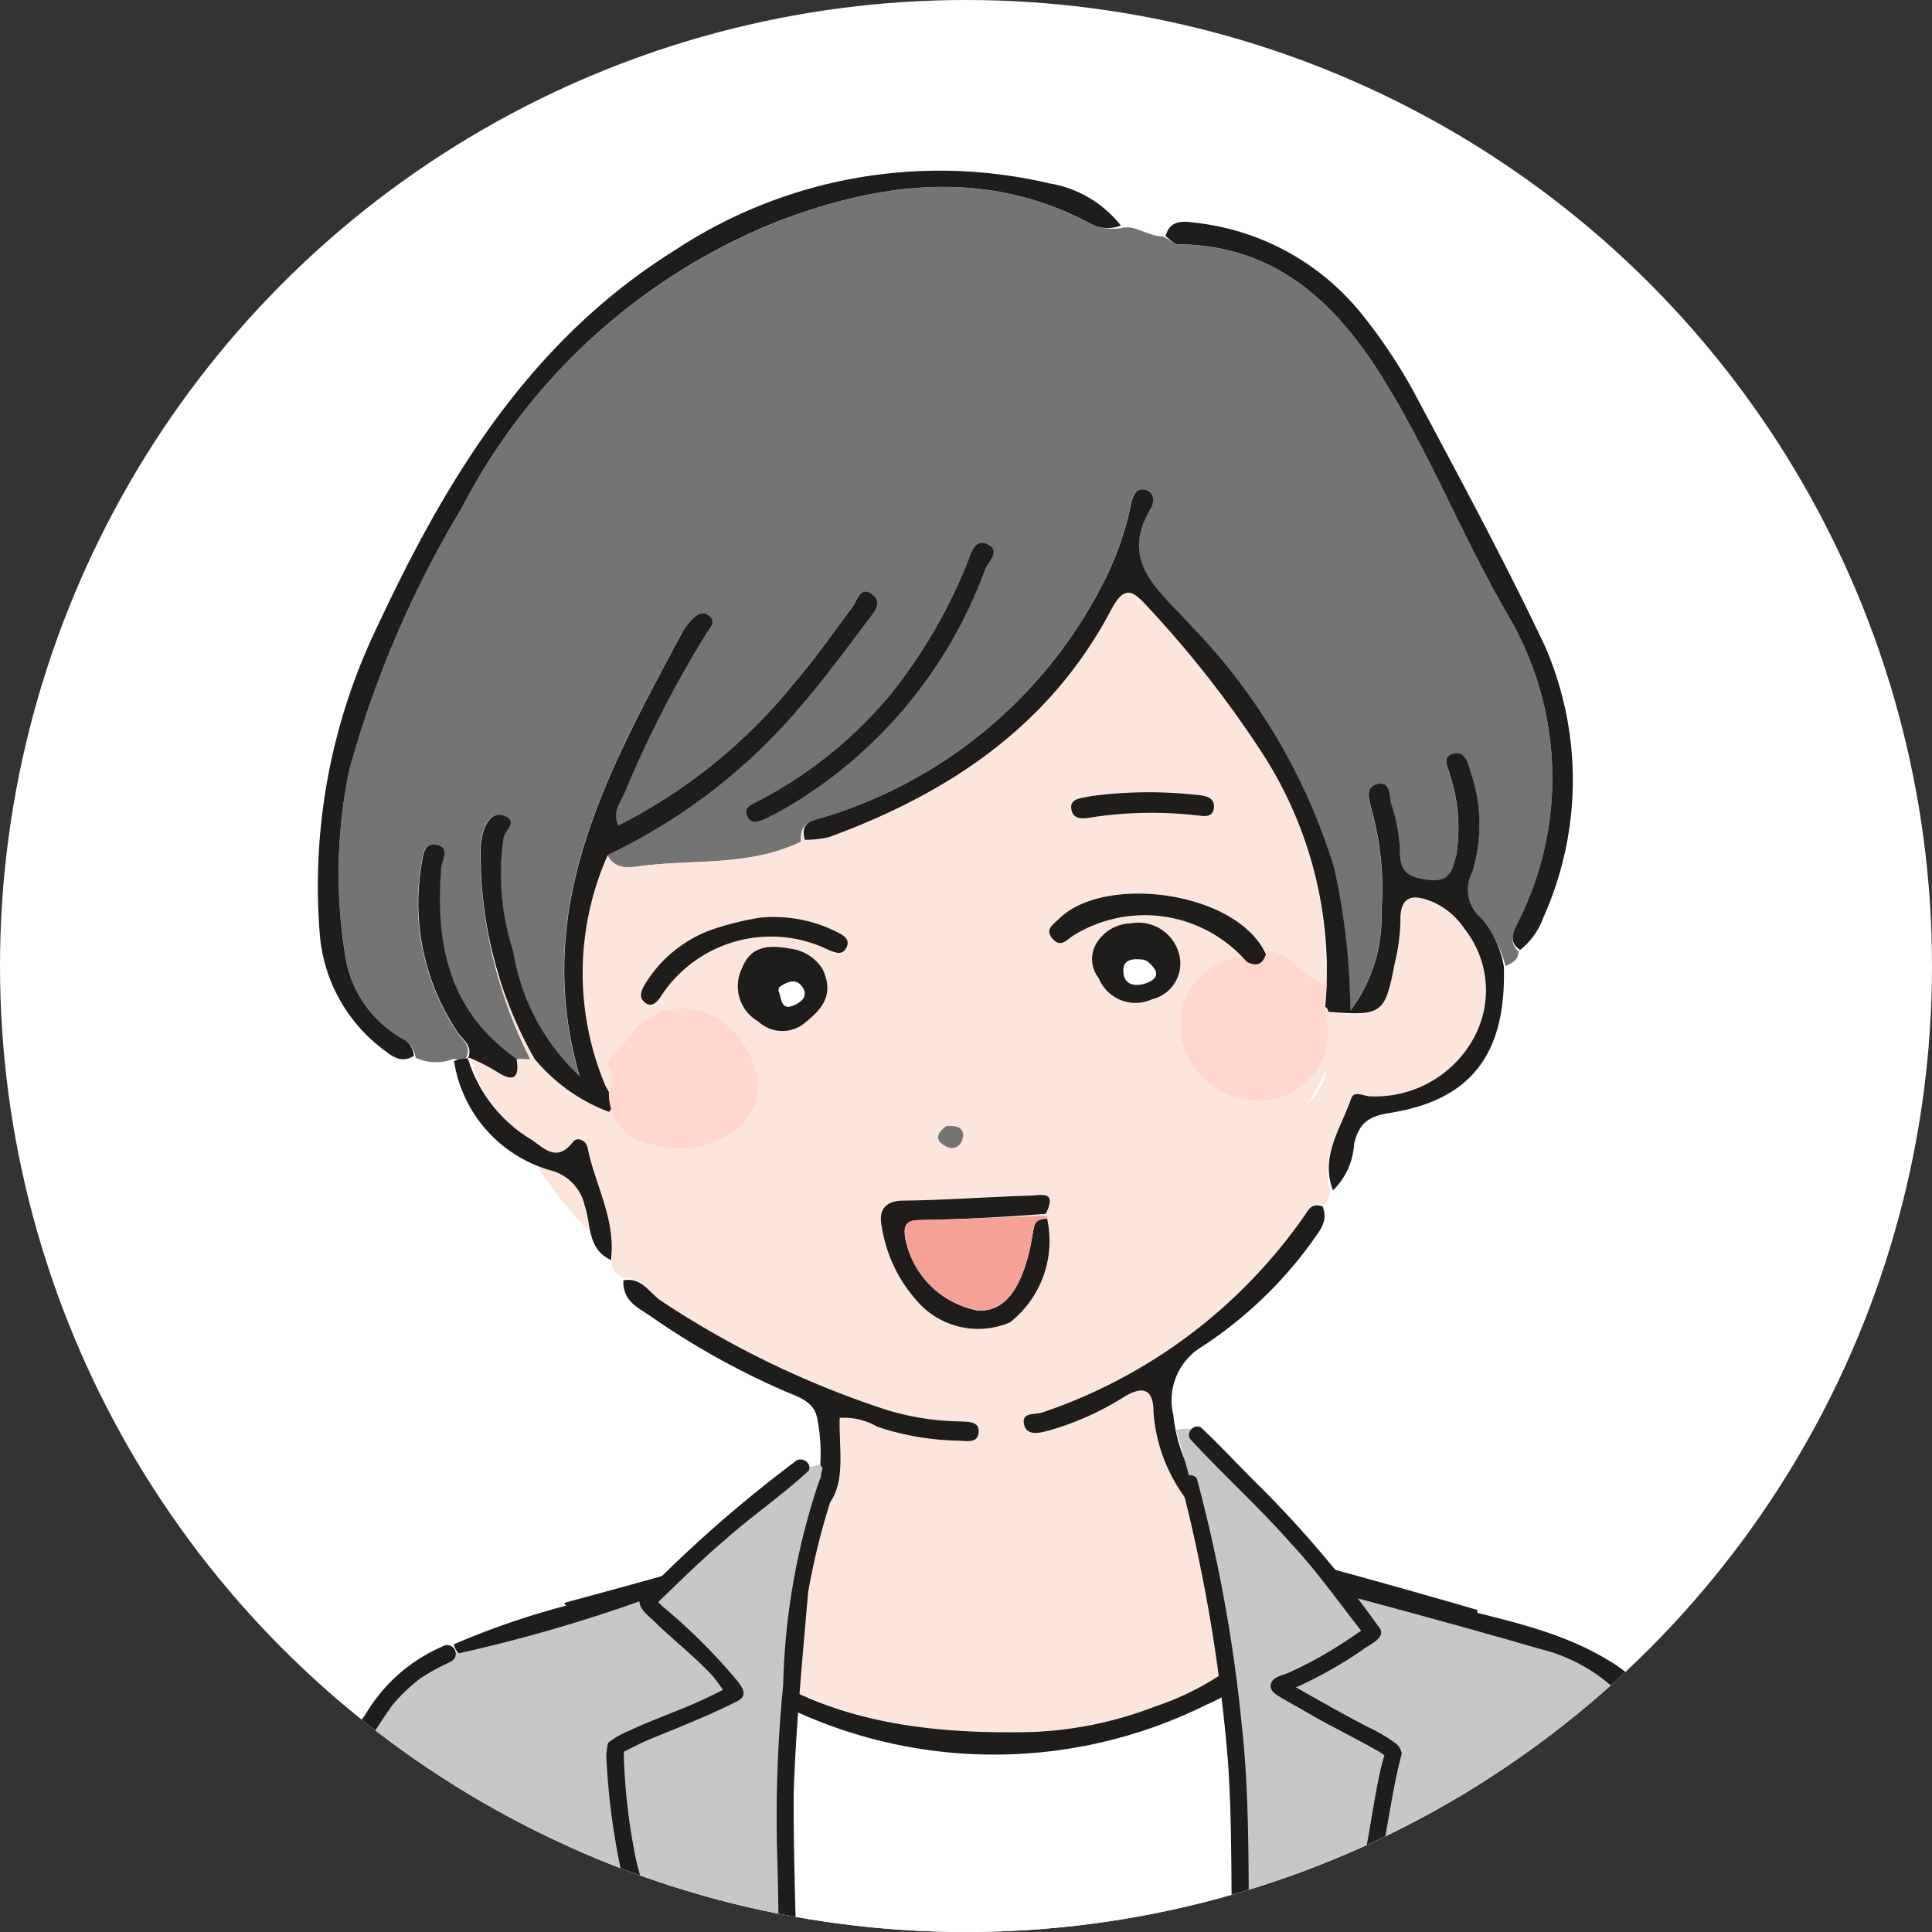
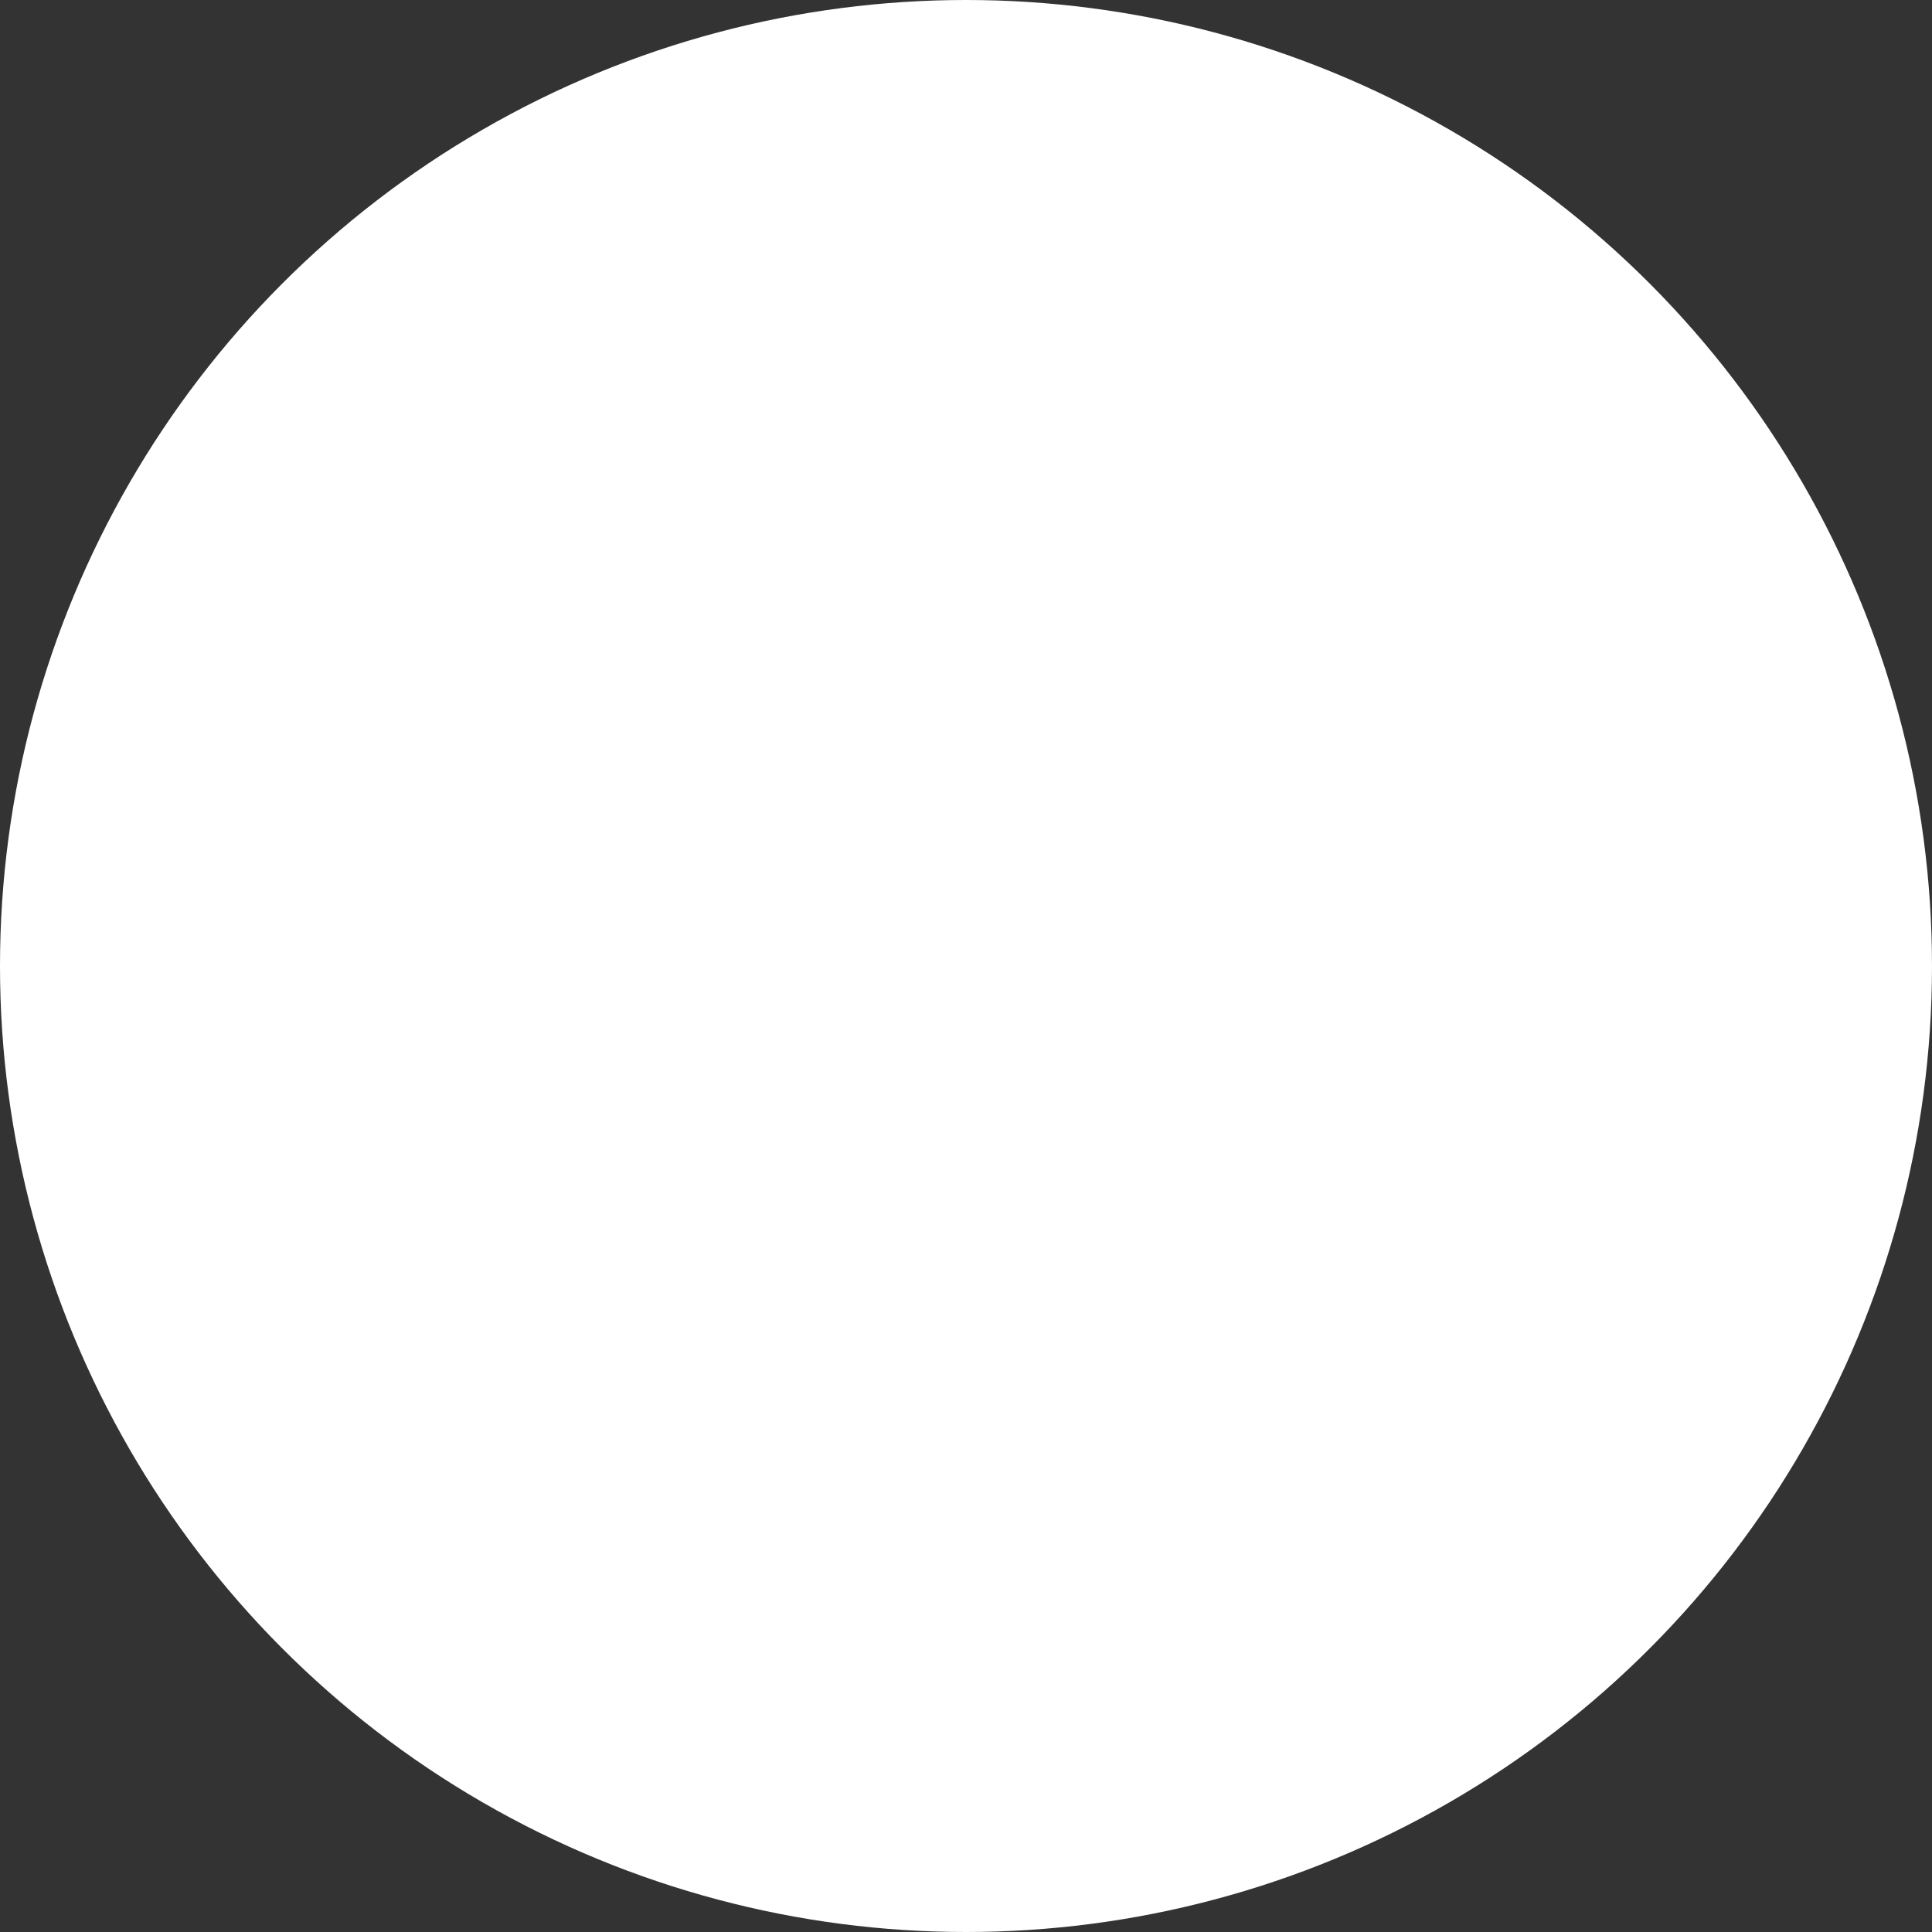
<svg xmlns="http://www.w3.org/2000/svg" width="59" height="59" viewBox="0 0 59 59">
  <rect x="0" y="0" width="59" height="59" fill="#333333" stroke="none" />
  <defs>
    <clipPath id="clip-path">
-       <circle id="楕円形_14" data-name="楕円形 14" cx="29.5" cy="29.5" r="29.5" transform="translate(15 908)" fill="#a5a5a5" />
-     </clipPath>
+       </clipPath>
    <clipPath id="clip-path-2">
      <rect id="長方形_142" data-name="長方形 142" width="44.062" height="56.203" fill="none" />
    </clipPath>
  </defs>
  <g id="グループ_59" data-name="グループ 59" transform="translate(-15 -908)">
    <circle id="楕円形_12" data-name="楕円形 12" cx="29.5" cy="29.5" r="29.5" transform="translate(15 908)" fill="#fff" />
    <g id="マスクグループ_16" data-name="マスクグループ 16" clip-path="url(#clip-path)">
      <g id="グループ_58" data-name="グループ 58" transform="translate(23.81 913.207)">
        <g id="グループ_57" data-name="グループ 57" clip-path="url(#clip-path-2)">
          <path id="パス_1130" data-name="パス 1130" d="M38.5,64.114c-1.067.588-6.55-.33-7.638-.867a12.493,12.493,0,0,1-2.923-2.281,12.58,12.58,0,0,1-2.323-2.68,8.974,8.974,0,0,1-1.055-3.153A14.456,14.456,0,0,1,27.811,44.01a18.285,18.285,0,0,1,9.264-5.738,10.03,10.03,0,0,1,3.973-.452c2.754.354,5.181,2.617,6.3,5.5s1.412,6.58,2.6,9.446c1.483,3.589-7.162,11.022-11.445,11.351" transform="translate(-18.032 -27.893)" fill="#fce5da" />
          <path id="パス_1131" data-name="パス 1131" d="M9.385,28.538a1.477,1.477,0,0,1-1.171-.027.871.871,0,0,0-.389-.581,3.514,3.514,0,0,1-1.739-2.4A15.527,15.527,0,0,1,6.191,19.7a32.132,32.132,0,0,1,3.431-7.985,18.644,18.644,0,0,1,9.612-8.726c3.163-1.228,6.469-1.656,9.673.1a1.747,1.747,0,0,0,.863.083c.417-.111.745.237,1.27.261.234.108.34.235.447.236,2.9.033,4.736,1.674,6.193,3.983,1.485,2.353,2.5,4.947,3.89,7.348a9.783,9.783,0,0,1,.259,9.469c-.141.305-.2.54.055.786.025.244-.168.356-.387.457a3.931,3.931,0,0,0-.742-1.45,1.118,1.118,0,0,1-.283-1.39,4.917,4.917,0,0,0-.051-3.087c-.072-.269-.175-.662-.551-.541-.346.111-.116.432-.068.674a5.152,5.152,0,0,1,.183,2.419c-.127.465-.189.844-.875.749-.6-.083-.851-.243-.842-.88A5.1,5.1,0,0,0,38,20.762c-.068-.238,0-.719-.443-.606-.375.1-.231.49-.163.762a8.955,8.955,0,0,1,.306,3.109,4.764,4.764,0,0,1-.95,3.048,20.619,20.619,0,0,0-.489-4.344,18.253,18.253,0,0,0-4.406-7.444c-.9-1.024-2.19-1.887-1.2-3.549.114-.191.141-.491-.164-.568s-.384.177-.433.412a9.553,9.553,0,0,1-.707,2.135,14.2,14.2,0,0,1-8.6,7.425c-.349.124-.828.116-.775.766-1.554.748-3.2.546-4.789.734-.376.044-.851.171-1.117-.32a17.552,17.552,0,0,0,5.9-4.552c.725-.842,1.385-1.74,2.054-2.627.164-.218.451-.527.13-.768-.383-.288-.455.167-.616.379-.572.757-1.108,1.544-1.727,2.26a16.449,16.449,0,0,1-5.422,4.41c-.184-.421.066-.7.186-.978a34.56,34.56,0,0,1,2.5-4.88c.119-.19.336-.39.045-.575-.188-.119-.379.021-.514.173a2.1,2.1,0,0,0-.285.4c-2.234,4.2-4.611,8.365-3.109,13.513a6.642,6.642,0,0,1-2.029-3.809,7.667,7.667,0,0,1-.293-3.478c.055-.226.421-.477.058-.648-.392-.184-.593.182-.691.5a2.562,2.562,0,0,0-.069.776,14.1,14.1,0,0,0,1.516,6.129,1.8,1.8,0,0,1-.425,0c-2.079-1.453-2.476-3.522-2.3-5.815.02-.255.3-.651-.164-.72-.39-.058-.384.358-.441.637a7.082,7.082,0,0,0,1.076,5.038c.151.265.513.441.287.862a1.768,1.768,0,0,1-.364,0M22.743,17.39a13.233,13.233,0,0,1-4.013,3.248c-.211.121-.572.21-.378.543.133.228.416.095.623-.008.234-.117.463-.243.688-.376A14.012,14.012,0,0,0,25.6,13.606c.094-.238.466-.565.1-.758-.418-.217-.519.238-.637.531a16.235,16.235,0,0,1-2.319,4.011" transform="translate(-4.329 -1.415)" fill="#747474" />
          <path id="パス_1132" data-name="パス 1132" d="M25.415,57.382c.3.441.771.315,1.147.27,1.589-.188,3.235.014,4.869-.726.342-.084.583-.074.791-.15,3.642-1.335,6.724-3.39,8.587-6.913.409-.774.649-.642,1.125-.118a32.691,32.691,0,0,1,3.508,4.479,11.781,11.781,0,0,1,1.845,7.749c-.7-.2-.991-.96-1.743-1.047-.865-1.927-4.927-2.46-6.314-1.087-.18.177-.466.336-.178.632.229.235.393.03.583-.1a3.933,3.933,0,0,1,5.188.768,2.112,2.112,0,0,0-1.829,2.6,2.362,2.362,0,0,0,2.74,1.773,2.063,2.063,0,0,0,1.674-2.346,1.954,1.954,0,0,1,.036-1.018c1.645.111,1.737.043,2.031-1.5a5.945,5.945,0,0,0,.174-1.257c-.024-.827.383-.866.986-.615a2.25,2.25,0,0,1,.964.81,3.025,3.025,0,0,1,.308,3.313A3.422,3.422,0,0,1,48.77,64.7c-.213.018-.534-.2-.623.063-.312.914-.958,1.764-.633,2.822a.86.86,0,0,1-.189.433c-.392-.079-.46.12-.6.323a15.977,15.977,0,0,1-7.993,6c-.228.081-.634-.016-.57.346.069.393.486.281.743.214a8.765,8.765,0,0,0,2.314-1.032c.5-.3.9-.326.9.466a5.023,5.023,0,0,0,1.947,3.617c.161.155.392.315.51-.072a.449.449,0,0,1-.088.076c.106.342.23.822.678.317,0,0,0,.011-.081.054.537.936,1.575,1,2.491,1.365.022.026.072.073-.04.126a.767.767,0,0,1-.388.124c-.537-.2-.691.193-.892.467a8.519,8.519,0,0,1-4.092,2.917,11.672,11.672,0,0,1-3.727.775c-4.221.106-8.148-.6-10.871-4.317.579-.268,1.122-.484,1.713-.694a.381.381,0,0,0,.253-.135c.533-.3,1-.564,1.459-.857.173-.111.285-.277,0-.411a.378.378,0,0,1,.05.091c1.945-.4,1.454-1.961,1.5-3.261a1.985,1.985,0,0,1,1.148.27,8.253,8.253,0,0,0,2.5.425c.246.01.6.082.595-.3,0-.289-.319-.276-.538-.288a8.1,8.1,0,0,1-2.221-.336,28.233,28.233,0,0,1-6.947-3.352c-.359-.247-.595-.733-1.136-.686a.523.523,0,0,1-.381-.5c.139-1.316-.5-2.353-.724-3.485-.045-.226-.317-.349-.444-.183-.553.714-.967.087-1.382-.132a3.936,3.936,0,0,1-1.753-2.426,5.683,5.683,0,0,1,.822.423c.523.342.683.131.651-.4.1.012.193.023.417.031a7.62,7.62,0,0,0,2.343,1.666,1.556,1.556,0,0,0,1.324,1.648,2.825,2.825,0,0,0,2.628-.521,1.619,1.619,0,0,0,.5-1.77,2.5,2.5,0,0,0-1.656-1.777,1.911,1.911,0,0,0-2.154.764,4.239,4.239,0,0,1-.771.732,8.809,8.809,0,0,1,.058-6.94m13.47,11.569s-.022-.038.072-.164c.225-.657-.281-.507-.587-.5-1.3.041-2.6.138-3.9.154-.621.008-.751.359-.65.81a4.382,4.382,0,0,0,1.012,2.182,2.473,2.473,0,0,0,2.9.726,3.258,3.258,0,0,0,1.154-3.21M31.968,61.3a1.334,1.334,0,0,0-.885-.545c-.643-.117-1.249-.156-1.542.6a1.241,1.241,0,0,0,.5,1.613,1.08,1.08,0,0,0,1.351.1c.526-.408,1.01-.857.577-1.766m-1.985-1.491a10.594,10.594,0,0,0-1.136.282,3.957,3.957,0,0,0-2.27,1.75c-.1.174-.2.369-.015.531.2.179.359.038.481-.13A4.006,4.006,0,0,1,32.2,60.79c.181.069.4.17.521-.046.166-.289-.1-.41-.289-.513a4.4,4.4,0,0,0-2.448-.42m10.364.824a.894.894,0,0,0,.092,1.01,1.212,1.212,0,0,0,1.632.647,1.123,1.123,0,0,0,.83-1.355,1.423,1.423,0,0,0-2.554-.3M41.96,56.41c.246-.043.606-.01.555-.377-.046-.329-.387-.29-.642-.262a12.13,12.13,0,0,1-3.115-.161c-.233-.035-.5-.131-.576.158-.089.36.26.422.5.459a13.47,13.47,0,0,0,3.283.183m-6.232,9.782c-.283.225-.268.435.051.6a.329.329,0,0,0,.484-.179c.123-.347-.09-.469-.536-.417" transform="translate(-15.697 -36.425)" fill="#fce5da" />
          <path id="パス_1133" data-name="パス 1133" d="M60.822,166.833c-1.418-.408-2.852-.8-4.321-1.229-.077-.04-.073,0-.184.076-.184.111-.257.149-.33.186A7.224,7.224,0,0,1,52.5,169.16a14.572,14.572,0,0,1-14.945-1.2,5.443,5.443,0,0,1-1.8-2.116c-.873.213-1.738.44-2.607.673a2.953,2.953,0,0,1,.2,1.09c0,3.309.015,6.618.236,9.919q5.179.021,10.325.013,8.613,0,17.227-.015c-.024-3.567-.1-7.131-.313-10.693" transform="translate(-24.484 -122.3)" fill="#fff" />
          <path id="パス_1134" data-name="パス 1134" d="M76.118,53.073A12.268,12.268,0,0,0,74.2,45.318a32.692,32.692,0,0,0-3.508-4.479c-.476-.524-.715-.656-1.125.118-1.863,3.523-4.945,5.578-8.587,6.913a2.9,2.9,0,0,1-.754.087c-.17-.6.309-.588.659-.712a14.2,14.2,0,0,0,8.6-7.426,9.553,9.553,0,0,0,.707-2.135c.049-.235.141-.486.433-.412s.278.377.164.568c-.994,1.661.3,2.525,1.2,3.549a18.253,18.253,0,0,1,4.406,7.444,20.619,20.619,0,0,1,.489,4.345,4.765,4.765,0,0,0,.95-3.048,8.955,8.955,0,0,0-.306-3.109c-.067-.272-.212-.666.163-.762.44-.113.375.368.443.606A5.1,5.1,0,0,1,78.4,48.3c-.008.637.241.8.842.88.686.095.748-.285.875-.75a5.15,5.15,0,0,0-.183-2.419c-.048-.242-.278-.563.068-.674.376-.121.479.272.551.541a4.917,4.917,0,0,1,.051,3.087,1.118,1.118,0,0,0,.283,1.39,3.128,3.128,0,0,1,.685,1.472c.078,2.674-1,4.081-3.481,4.472-.642.1-.937.3-1.092.941a2.128,2.128,0,0,1-.646,1.423c-.4-1.044.246-1.894.558-2.808.09-.263.41-.045.623-.063a3.422,3.422,0,0,0,3.136-1.813,3.025,3.025,0,0,0-.308-3.313,2.251,2.251,0,0,0-.963-.81c-.6-.25-1.01-.211-.986.615a5.94,5.94,0,0,1-.174,1.257c-.294,1.547-.386,1.615-2.02,1.482-.042-.106-.059-.132-.1-.143" transform="translate(-44.457 -27.519)" fill="#1f1c1c" />
          <path id="パス_1135" data-name="パス 1135" d="M27.938,1.682a1.135,1.135,0,0,1-.843-.013c-3.2-1.751-6.51-1.323-9.673-.1A18.646,18.646,0,0,0,7.811,10.3,32.127,32.127,0,0,0,4.38,18.285a15.522,15.522,0,0,0-.106,5.832,3.512,3.512,0,0,0,1.739,2.4.669.669,0,0,1,.334.52c-.343.217-.608.06-.883-.155a4.895,4.895,0,0,1-1.991-3.567,18.233,18.233,0,0,1,1.775-9.426c2.117-4.525,4.661-8.7,9.059-11.447A14.67,14.67,0,0,1,25.755.393a3.5,3.5,0,0,1,2.183,1.289" transform="translate(-2.518 0)" fill="#1f1c1c" />
          <path id="パス_1136" data-name="パス 1136" d="M113.291,28.222c-.317-.214-.255-.449-.114-.754A9.784,9.784,0,0,0,112.918,18c-1.393-2.4-2.406-4.995-3.89-7.348-1.457-2.309-3.292-3.951-6.193-3.983-.107,0-.213-.128-.373-.244.124-.48.488-.467.855-.418a7.592,7.592,0,0,1,5.24,2.927,16.323,16.323,0,0,1,1.461,2.2c1.378,2.588,2.779,5.168,4.033,7.817A10.249,10.249,0,0,1,114,27.227a2.243,2.243,0,0,1-.711.995" transform="translate(-75.677 -4.418)" fill="#1f1c1c" />
          <path id="パス_1137" data-name="パス 1137" d="M92.354,130.671c-.156.45-.388.289-.549.135a5.024,5.024,0,0,1-1.947-3.616c0-.793-.4-.768-.9-.466a8.777,8.777,0,0,1-2.314,1.032c-.257.067-.674.18-.743-.214-.064-.363.342-.266.57-.346a15.979,15.979,0,0,0,7.993-6c.142-.2.209-.4.556-.292.191.463-.1.753-.316,1.073a12.744,12.744,0,0,1-3.375,3.219,1.909,1.909,0,0,0-.867,2.078,4.976,4.976,0,0,0,1.888,3.4" transform="translate(-63.442 -89.272)" fill="#1f1c1c" />
          <path id="パス_1138" data-name="パス 1138" d="M39.1,129.613c.558-.116.794.37,1.153.617a28.231,28.231,0,0,0,6.947,3.352,8.113,8.113,0,0,0,2.221.336c.219.012.535,0,.538.288,0,.386-.349.314-.595.3a8.259,8.259,0,0,1-2.5-.425,1.986,1.986,0,0,0-1.148-.27c-.048,1.3.443,2.859-1.506,3.255-.089-.162-.2-.248-.075-.322.352-.209.792-.225.9-.81a5.555,5.555,0,0,0-.014-2.14c-.1-.465-.528-.613-.925-.774a23.58,23.58,0,0,1-4.189-2.338c-.365-.244-.821-.447-.8-1.073" transform="translate(-28.881 -95.717)" fill="#1f1c1c" />
          <path id="パス_1139" data-name="パス 1139" d="M119.331,162.345c-1.572-.455-3.146-.9-4.726-1.329-.73-.2-1.316-.763-2.189-.721.533.939,1.57,1,2.464,1.342a.468.468,0,0,1,.151.05c1.479.432,2.916.827,4.335,1.235q-.017-.288-.036-.577" transform="translate(-83.029 -118.389)" fill="#1f1c1c" />
          <path id="パス_1140" data-name="パス 1140" d="M19.758,103.642a4.407,4.407,0,0,0,1.837,2.436c.415.219.829.846,1.382.132.128-.165.4-.043.444.183.224,1.132.863,2.168.714,3.426-.732-.331-.6-1.083-.806-1.67a1.425,1.425,0,0,0-.973-1.049,4.122,4.122,0,0,1-3.014-3.352.677.677,0,0,1,.359-.077c.066-.024.056-.03.056-.03" transform="translate(-14.286 -76.548)" fill="#1f1c1c" />
          <path id="パス_1141" data-name="パス 1141" d="M36.964,162.144c-1.624.526-3.2.926-4.755,1.357a2.528,2.528,0,0,1,.242.463c.862-.241,1.718-.481,2.572-.722a2.759,2.759,0,0,0,.53-.109c.678-.278,1.221-.494,1.764-.709a1.287,1.287,0,0,0-.354-.279" transform="translate(-23.789 -119.757)" fill="#1f1c1c" />
          <path id="パス_1142" data-name="パス 1142" d="M53.162,157.645c.344.192.232.358.059.469a8.374,8.374,0,0,1-1.5.787,3.894,3.894,0,0,1-.364-.239,18.433,18.433,0,0,1,1.8-1.017" transform="translate(-37.933 -116.434)" fill="#1f1c1c" />
          <path id="パス_1143" data-name="パス 1143" d="M110.838,158.883c-.484.576-.607.1-.709-.249.407-.253.524.1.709.249" transform="translate(-81.339 -117.099)" fill="#1f1c1c" />
          <path id="パス_1144" data-name="パス 1144" d="M50.772,161.518a1.089,1.089,0,0,1,.342.26c.016.136-.029.177-.145.188a2.739,2.739,0,0,1-.333-.3c-.03-.112.021-.146.136-.151" transform="translate(-37.393 -119.294)" fill="#1f1c1c" />
          <path id="パス_1145" data-name="パス 1145" d="M26.369,65.1a5.407,5.407,0,0,1-2.277-1.624,12.641,12.641,0,0,1-1.643-6.125,2.555,2.555,0,0,1,.069-.776c.1-.314.3-.68.691-.5.363.171,0,.422-.059.648a7.669,7.669,0,0,0,.293,3.478,6.642,6.642,0,0,0,2.029,3.809c-1.5-5.148.875-9.314,3.109-13.513a2.064,2.064,0,0,1,.285-.4c.135-.152.326-.293.514-.174.291.185.074.385-.045.575a34.575,34.575,0,0,0-2.5,4.88c-.12.282-.37.557-.186.978a16.448,16.448,0,0,0,5.422-4.41c.619-.716,1.155-1.5,1.727-2.26.16-.212.233-.667.616-.379.321.242.034.551-.13.768-.669.888-1.329,1.786-2.054,2.628a17.551,17.551,0,0,1-5.9,4.552,8.871,8.871,0,0,0-.071,7.05c.185.329.333.547.112.789" transform="translate(-16.58 -36.352)" fill="#1f1c1c" />
          <path id="パス_1146" data-name="パス 1146" d="M57.917,48.058A15.971,15.971,0,0,0,60.2,44.1c.118-.293.219-.748.637-.531.371.193,0,.52-.1.758A14.013,14.013,0,0,1,54.8,51.523c-.225.133-.454.26-.688.376-.206.1-.49.237-.622.008-.194-.334.167-.423.377-.543a13.2,13.2,0,0,0,4.054-3.306" transform="translate(-39.463 -32.141)" fill="#1f1c1c" />
          <path id="パス_1147" data-name="パス 1147" d="M16.684,85.25c-.084-.01-.075,0-.07,0,.16-.4-.2-.573-.353-.838a7.079,7.079,0,0,1-1.076-5.038c.057-.279.052-.695.441-.637.465.069.184.465.164.72-.178,2.293.219,4.362,2.3,5.815.1.537-.061.748-.583.405a5.7,5.7,0,0,0-.822-.423" transform="translate(-11.128 -58.146)" fill="#1f1c1c" />
          <path id="パス_1148" data-name="パス 1148" d="M108.618,94.948c.11.018.127.043.111.105a3,3,0,0,0,.01,1.085,2.063,2.063,0,0,1-1.673,2.346,2.362,2.362,0,0,1-2.74-1.773,2.076,2.076,0,0,1,1.887-2.569c.388.139.563.053.686-.178.729.024,1.023.78,1.72.984" transform="translate(-77.028 -70.128)" fill="#ffd7cc" />
          <path id="パス_1149" data-name="パス 1149" d="M43.121,166.245a.87.87,0,0,1,.456-.117c2.858,3.652,6.785,4.36,11.005,4.255a11.678,11.678,0,0,0,3.727-.776A8.519,8.519,0,0,0,62.4,166.69c.2-.274.355-.671.892-.467a6.788,6.788,0,0,1-3.425,3.335,14.572,14.572,0,0,1-14.945-1.2,5.445,5.445,0,0,1-1.8-2.116" transform="translate(-31.848 -122.699)" fill="#1f1c1c" />
          <path id="パス_1150" data-name="パス 1150" d="M37.278,103.134c.222-.315.075-.534-.059-.815.223-.32.476-.569.7-.84a1.911,1.911,0,0,1,2.154-.764,2.494,2.494,0,0,1,1.656,1.777,1.619,1.619,0,0,1-.5,1.77,2.825,2.825,0,0,1-2.628.52,1.556,1.556,0,0,1-1.324-1.648" transform="translate(-27.489 -75.042)" fill="#ffd7cc" />
          <path id="パス_1151" data-name="パス 1151" d="M74.268,122.535a3.168,3.168,0,0,1-1.133,3.173,2.472,2.472,0,0,1-2.9-.726,4.383,4.383,0,0,1-1.012-2.182c-.1-.451.029-.8.65-.81,1.3-.016,2.6-.113,3.9-.154.306-.01.811-.16.455.557-1.374.106-2.617.169-3.86.191-.415.007-.484.163-.437.531a2.786,2.786,0,0,0,2.2,2.229c.785.06,1.319-.567,1.616-1.9.05-.223.076-.452.13-.674.048-.193.219-.217.385-.231" transform="translate(-51.102 -90.532)" fill="#1f1c1c" />
          <path id="パス_1152" data-name="パス 1152" d="M76.344,124.322c-.177.033-.348.056-.4.249-.055.222-.081.451-.13.674-.3,1.336-.831,1.963-1.616,1.9A2.786,2.786,0,0,1,72,124.92c-.047-.367.022-.524.437-.531,1.244-.021,2.486-.084,3.814-.127.084,0,.106.041.1.06" transform="translate(-53.167 -92.338)" fill="#f6a196" />
          <path id="パス_1153" data-name="パス 1153" d="M95.485,88.482c-.1.295-.275.381-.582.226a4.124,4.124,0,0,0-5.327-.785c-.19.133-.354.339-.583.1-.288-.3,0-.454.178-.632,1.387-1.373,5.449-.84,6.314,1.087" transform="translate(-65.638 -64.541)" fill="#1f1c1c" />
          <path id="パス_1154" data-name="パス 1154" d="M55.095,93.509c.4.841-.088,1.29-.614,1.7a1.08,1.08,0,0,1-1.351-.1,1.241,1.241,0,0,1-.5-1.613c.294-.755.9-.715,1.542-.6a1.345,1.345,0,0,1,.922.613m-1.357.645c.121.217.049.676.535.435.186-.092.348-.248.245-.459-.174-.354-.466-.275-.78.024" transform="translate(-38.786 -69.123)" fill="#1f1c1c" />
          <path id="パス_1155" data-name="パス 1155" d="M44.787,89.394a4.305,4.305,0,0,1,2.361.428c.193.1.455.224.289.513-.124.216-.34.116-.521.046a4.006,4.006,0,0,0-5.156,1.455c-.122.168-.282.309-.481.13-.18-.162-.081-.357.015-.53a3.958,3.958,0,0,1,2.27-1.751,9.429,9.429,0,0,1,1.223-.29" transform="translate(-30.414 -66.575)" fill="#1f1c1c" />
          <path id="パス_1156" data-name="パス 1156" d="M94.006,90.673a1.262,1.262,0,0,1,1.027-.589,1.287,1.287,0,0,1,1.492.961,1.123,1.123,0,0,1-.83,1.355,1.212,1.212,0,0,1-1.632-.647.933.933,0,0,1-.057-1.08m1.45.521c-.349-.042-.7-.036-.628.449.049.315.354.362.618.285.413-.121.54-.347.01-.734" transform="translate(-69.321 -67.092)" fill="#1f1c1c" />
          <path id="パス_1157" data-name="パス 1157" d="M89.666,74.07a13.254,13.254,0,0,1-3.2-.188c-.236-.036-.585-.1-.5-.459.072-.29.343-.193.576-.158a12.131,12.131,0,0,0,3.115.161c.255-.028.6-.067.643.262.051.367-.309.334-.639.382" transform="matrix(-0.998, 0.07, -0.07, -0.998, 119.19, 86.749)" fill="#1f1c1c" />
          <path id="パス_1158" data-name="パス 1158" d="M76.146,113.75c.381-.023.594.1.471.445a.329.329,0,0,1-.485.179c-.32-.161-.334-.371.014-.624" transform="translate(-56.05 -84.572)" fill="#747474" />
          <path id="パス_1159" data-name="パス 1159" d="M121.912,165.478c-.022-.026.038-.022.052-.016s.018.048.019.069-.049-.026-.071-.053" transform="translate(-90.038 -122.204)" fill="#1f1c1c" />
          <path id="パス_1160" data-name="パス 1160" d="M57.254,97.066c.3-.223.591-.3.765.052.1.211-.059.367-.245.459-.487.241-.415-.218-.52-.511" transform="translate(-42.287 -72.11)" fill="#fff" />
          <path id="パス_1161" data-name="パス 1161" d="M98.243,94.364c.458.355.332.58-.081.7-.264.077-.569.03-.617-.285-.075-.485.279-.491.7-.417" transform="translate(-72.037 -70.23)" fill="#fff" />
          <path id="パス_1162" data-name="パス 1162" d="M105.683,163.8a49.653,49.653,0,0,0-1.987-16.823,1.135,1.135,0,0,1,1.133.3c.3.282.384.748.7,1.015,1.238,1.045,1.876,2.556,3.164,3.464a22.561,22.561,0,0,1,7.932,2.512,4.489,4.489,0,0,1,1.172,1.215,4.749,4.749,0,0,1,.669,1.437c.814,2.427,1.7,4.513,1.712,7.072" transform="translate(-76.588 -108.511)" fill="#c7c7c7" />
          <path id="パス_1163" data-name="パス 1163" d="M17.656,151.988a1.227,1.227,0,0,1,.012-.71l-.074-.117-.017,0a2.947,2.947,0,0,1-.312.084,32.483,32.483,0,0,0-4.434,3.735c-1.877.528-3.706,1.106-5.534,1.683a5.885,5.885,0,0,0-2.8,1.487,5.211,5.211,0,0,0-.8,1.392,23.874,23.874,0,0,0-1.867,7.687l14.721.244c-.229-5.2-.41-10.541,1.1-15.487" transform="translate(-1.357 -111.645)" fill="#c7c7c7" />
          <path id="パス_1164" data-name="パス 1164" d="M58.308,152.389a20.852,20.852,0,0,0-1.114,6.264,40.836,40.836,0,0,0-.18,5.316c.047,1.494.025,3,.133,4.488a.261.261,0,0,0,.424.084c.138-.154.051-.383.065-.57-.056-1.994-.128-3.99-.123-5.985.068-2.055.266-4.106.442-6.154a20.828,20.828,0,0,1,.857-3.3.261.261,0,0,0-.5-.139" transform="translate(-42.086 -112.413)" fill="#1f1c1c" />
          <path id="パス_1165" data-name="パス 1165" d="M106.156,160.075a46.5,46.5,0,0,0-1.379-7.586.262.262,0,0,0-.457.228,50.313,50.313,0,0,1,1.415,8.486c.145,2.18.071,4.366.148,6.549.006.133-.03.286.077.387a.264.264,0,0,0,.446-.185c-.087-2.626.035-5.262-.249-7.879" transform="translate(-77.04 -112.551)" fill="#1f1c1c" />
          <path id="パス_1166" data-name="パス 1166" d="M40.753,153.043c.826-.74,1.77-1.38,2.573-2.129.121-.233-.234-.465-.424-.27a40.251,40.251,0,0,0-4.738,4.174c-.063.342.335.558.539.79.542.512,1.128.982,1.642,1.519a4.756,4.756,0,0,1,.365.482c-.043.02-.086.041-.128.062-.98.505-1.732.718-2.741,1.187a2.618,2.618,0,0,0-.637.365,1.6,1.6,0,0,0-.048.586,21.167,21.167,0,0,0,.5,3.578,19.81,19.81,0,0,0,1.281,3.2c.05.14.128.262.237.532a.265.265,0,0,0,.322.173c.307-.1.156-.391.058-.586-.167-.4-.368-.777-.546-1.169a15.377,15.377,0,0,1-.939-2.676,18.291,18.291,0,0,1-.391-3.361c.2-.1.391-.2.591-.295.814-.351,1.932-.764,2.893-1.261.348-.173.1-.467-.067-.673a17.7,17.7,0,0,0-2.238-2.218c-.07-.067-.1-.1-.128-.126.665-.637,1.317-1.285,2.021-1.884" transform="translate(-27.441 -111.209)" fill="#1f1c1c" />
-           <path id="パス_1167" data-name="パス 1167" d="M111.438,156.368a4.809,4.809,0,0,0-.763-.445c-.756-.39-1.495-.81-2.233-1.23l.1-.039a13.032,13.032,0,0,0,1.925-1.094c.234-.192.808-.387.484-.742a33.359,33.359,0,0,0-3.531-4.18c-.634-.618-1.239-1.284-1.88-1.885-.248-.113-.49.221-.285.4.994,1.079,2.094,2.068,3.061,3.172.717.755,1.53,1.89,2.122,2.642-.233.157-.465.316-.7.464a11.748,11.748,0,0,1-1.475.8c-.2.1-.5.124-.581.349-.056.168.092.3.227.378.273.169.558.321.838.481.751.444,1.546.818,2.3,1.258a.782.782,0,0,1,.1.079c-.218.671-.4,2.058-.581,2.954a19.335,19.335,0,0,1-1.1,3.167c-.152.359-.28.726-.416,1.091a.266.266,0,0,0,0,.266.272.272,0,0,0,.411.05,8.882,8.882,0,0,0,.394-.984A23.441,23.441,0,0,0,111,160.116c.255-1.125.377-2.275.676-3.391a.489.489,0,0,0-.24-.357" transform="translate(-77.68 -108.374)" fill="#1f1c1c" />
+           <path id="パス_1167" data-name="パス 1167" d="M111.438,156.368c-.756-.39-1.495-.81-2.233-1.23l.1-.039a13.032,13.032,0,0,0,1.925-1.094c.234-.192.808-.387.484-.742a33.359,33.359,0,0,0-3.531-4.18c-.634-.618-1.239-1.284-1.88-1.885-.248-.113-.49.221-.285.4.994,1.079,2.094,2.068,3.061,3.172.717.755,1.53,1.89,2.122,2.642-.233.157-.465.316-.7.464a11.748,11.748,0,0,1-1.475.8c-.2.1-.5.124-.581.349-.056.168.092.3.227.378.273.169.558.321.838.481.751.444,1.546.818,2.3,1.258a.782.782,0,0,1,.1.079c-.218.671-.4,2.058-.581,2.954a19.335,19.335,0,0,1-1.1,3.167c-.152.359-.28.726-.416,1.091a.266.266,0,0,0,0,.266.272.272,0,0,0,.411.05,8.882,8.882,0,0,0,.394-.984A23.441,23.441,0,0,0,111,160.116c.255-1.125.377-2.275.676-3.391a.489.489,0,0,0-.24-.357" transform="translate(-77.68 -108.374)" fill="#1f1c1c" />
          <path id="パス_1168" data-name="パス 1168" d="M9.85,172.3A5.045,5.045,0,0,0,7.5,174.357a4,4,0,0,0-.478.85c-.048.119-.114.256-.038.377a.264.264,0,0,0,.41.053c.163-.267.1-.3.284-.593.2-.327.535-.824.64-.959a5.045,5.045,0,0,1,.764-.741l.073-.06a6.461,6.461,0,0,1,.8-.448c.109-.058.248-.1.279-.239a.264.264,0,0,0-.384-.3" transform="translate(-5.135 -127.232)" fill="#1f1c1c" />
          <path id="パス_1169" data-name="パス 1169" d="M133.522,176.219c-.356-3.023-.788-6.024-2.336-8.729a3.805,3.805,0,0,0-1.361-1.369c-1.825-1.127-3.94-1.362-5.928-1.982-.92-.287-1.85-.54-2.757-.858.224.27.44.544.643.827,2.007.541,3.952,1.069,5.885,1.632a5.174,5.174,0,0,1,3.615,3.142,25.436,25.436,0,0,1,1.634,7.093c.135.3-.1.739.343.769.293.02.289-.3.262-.526" transform="translate(-89.471 -120.597)" fill="#1f1c1c" />
          <path id="パス_1170" data-name="パス 1170" d="M25.466,164.68c-.621.18-1.226.366-1.825.559a24.111,24.111,0,0,0-4.332,1.4c.042.164.13.281.181.267a47.192,47.192,0,0,0,5.722-1.664c.047-.013.095-.024.141-.034a1.043,1.043,0,0,1,.114-.528" transform="translate(-14.261 -121.63)" fill="#1f1c1c" />
          <path id="パス_1171" data-name="パス 1171" d="M2.027,186.3a25.007,25.007,0,0,0-1.374,6.544.407.407,0,0,1-.018.175c-.1.253.021.723-.362.694-.421-.031-.236-.471-.208-.724a23.62,23.62,0,0,1,1.348-6.477c.025-.06.038-.125.22-.221a1.278,1.278,0,0,1,.394.008" transform="translate(0 -137.583)" fill="#1f1c1c" />
        </g>
      </g>
    </g>
  </g>
</svg>